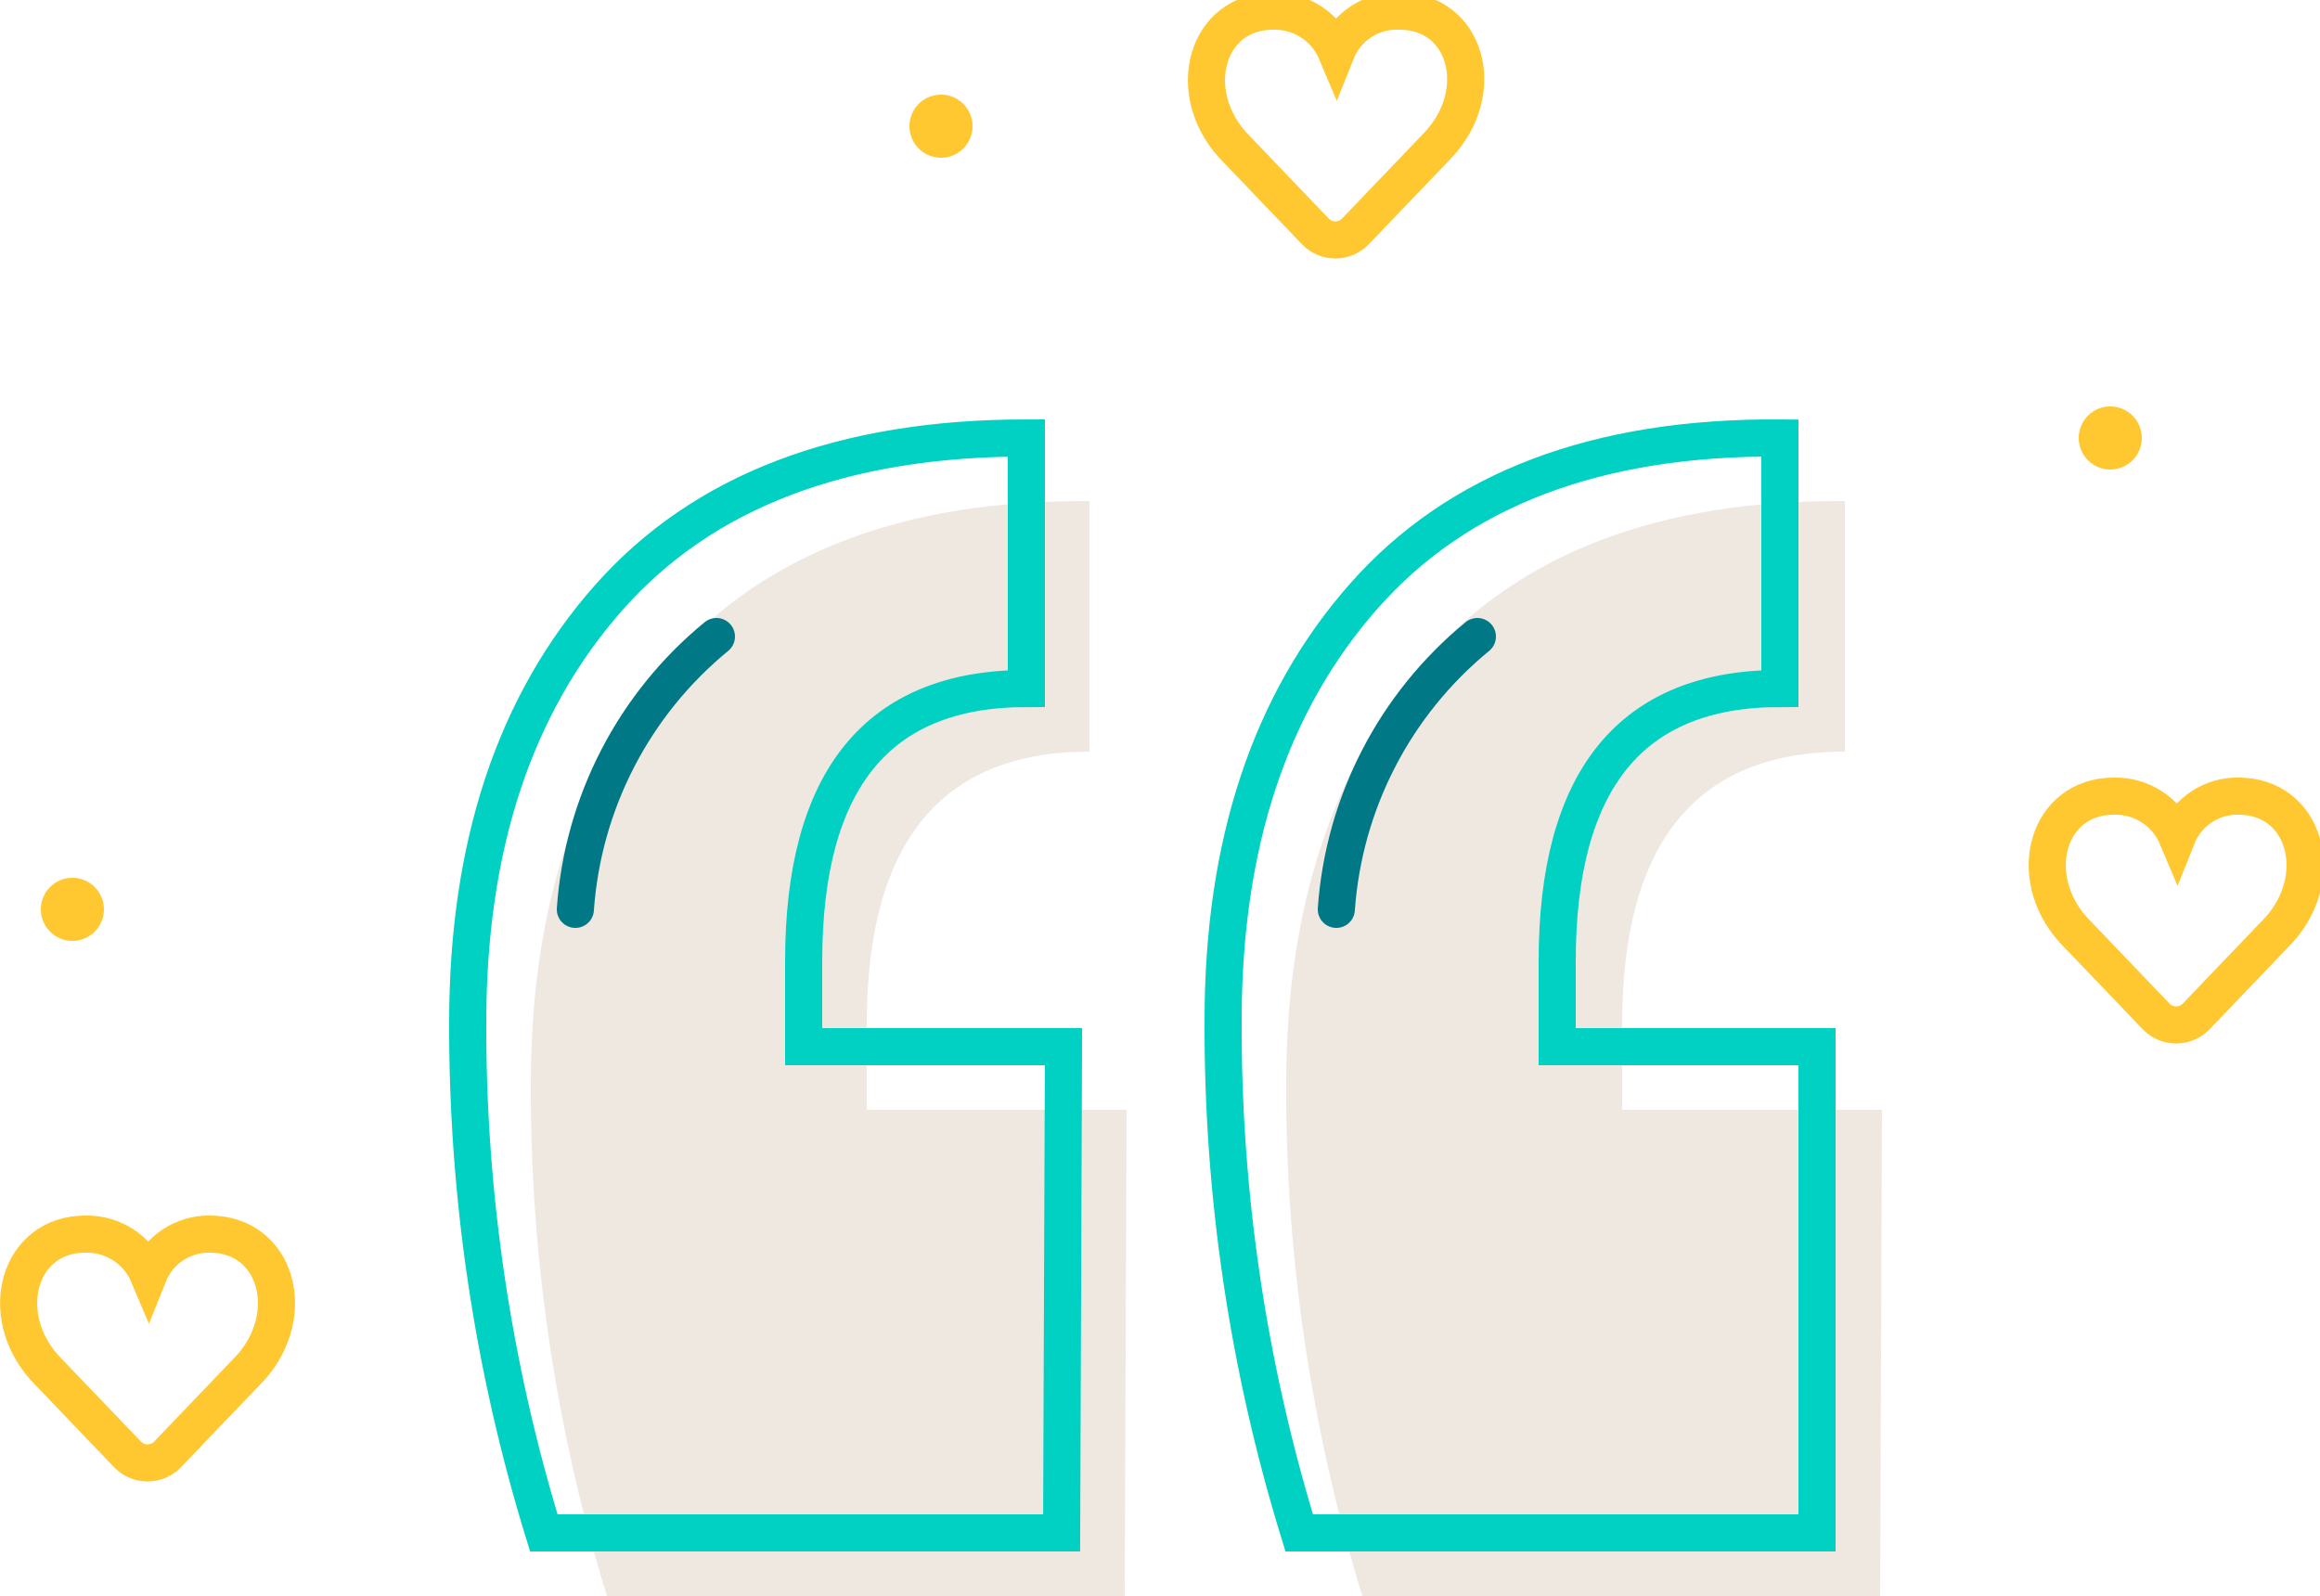
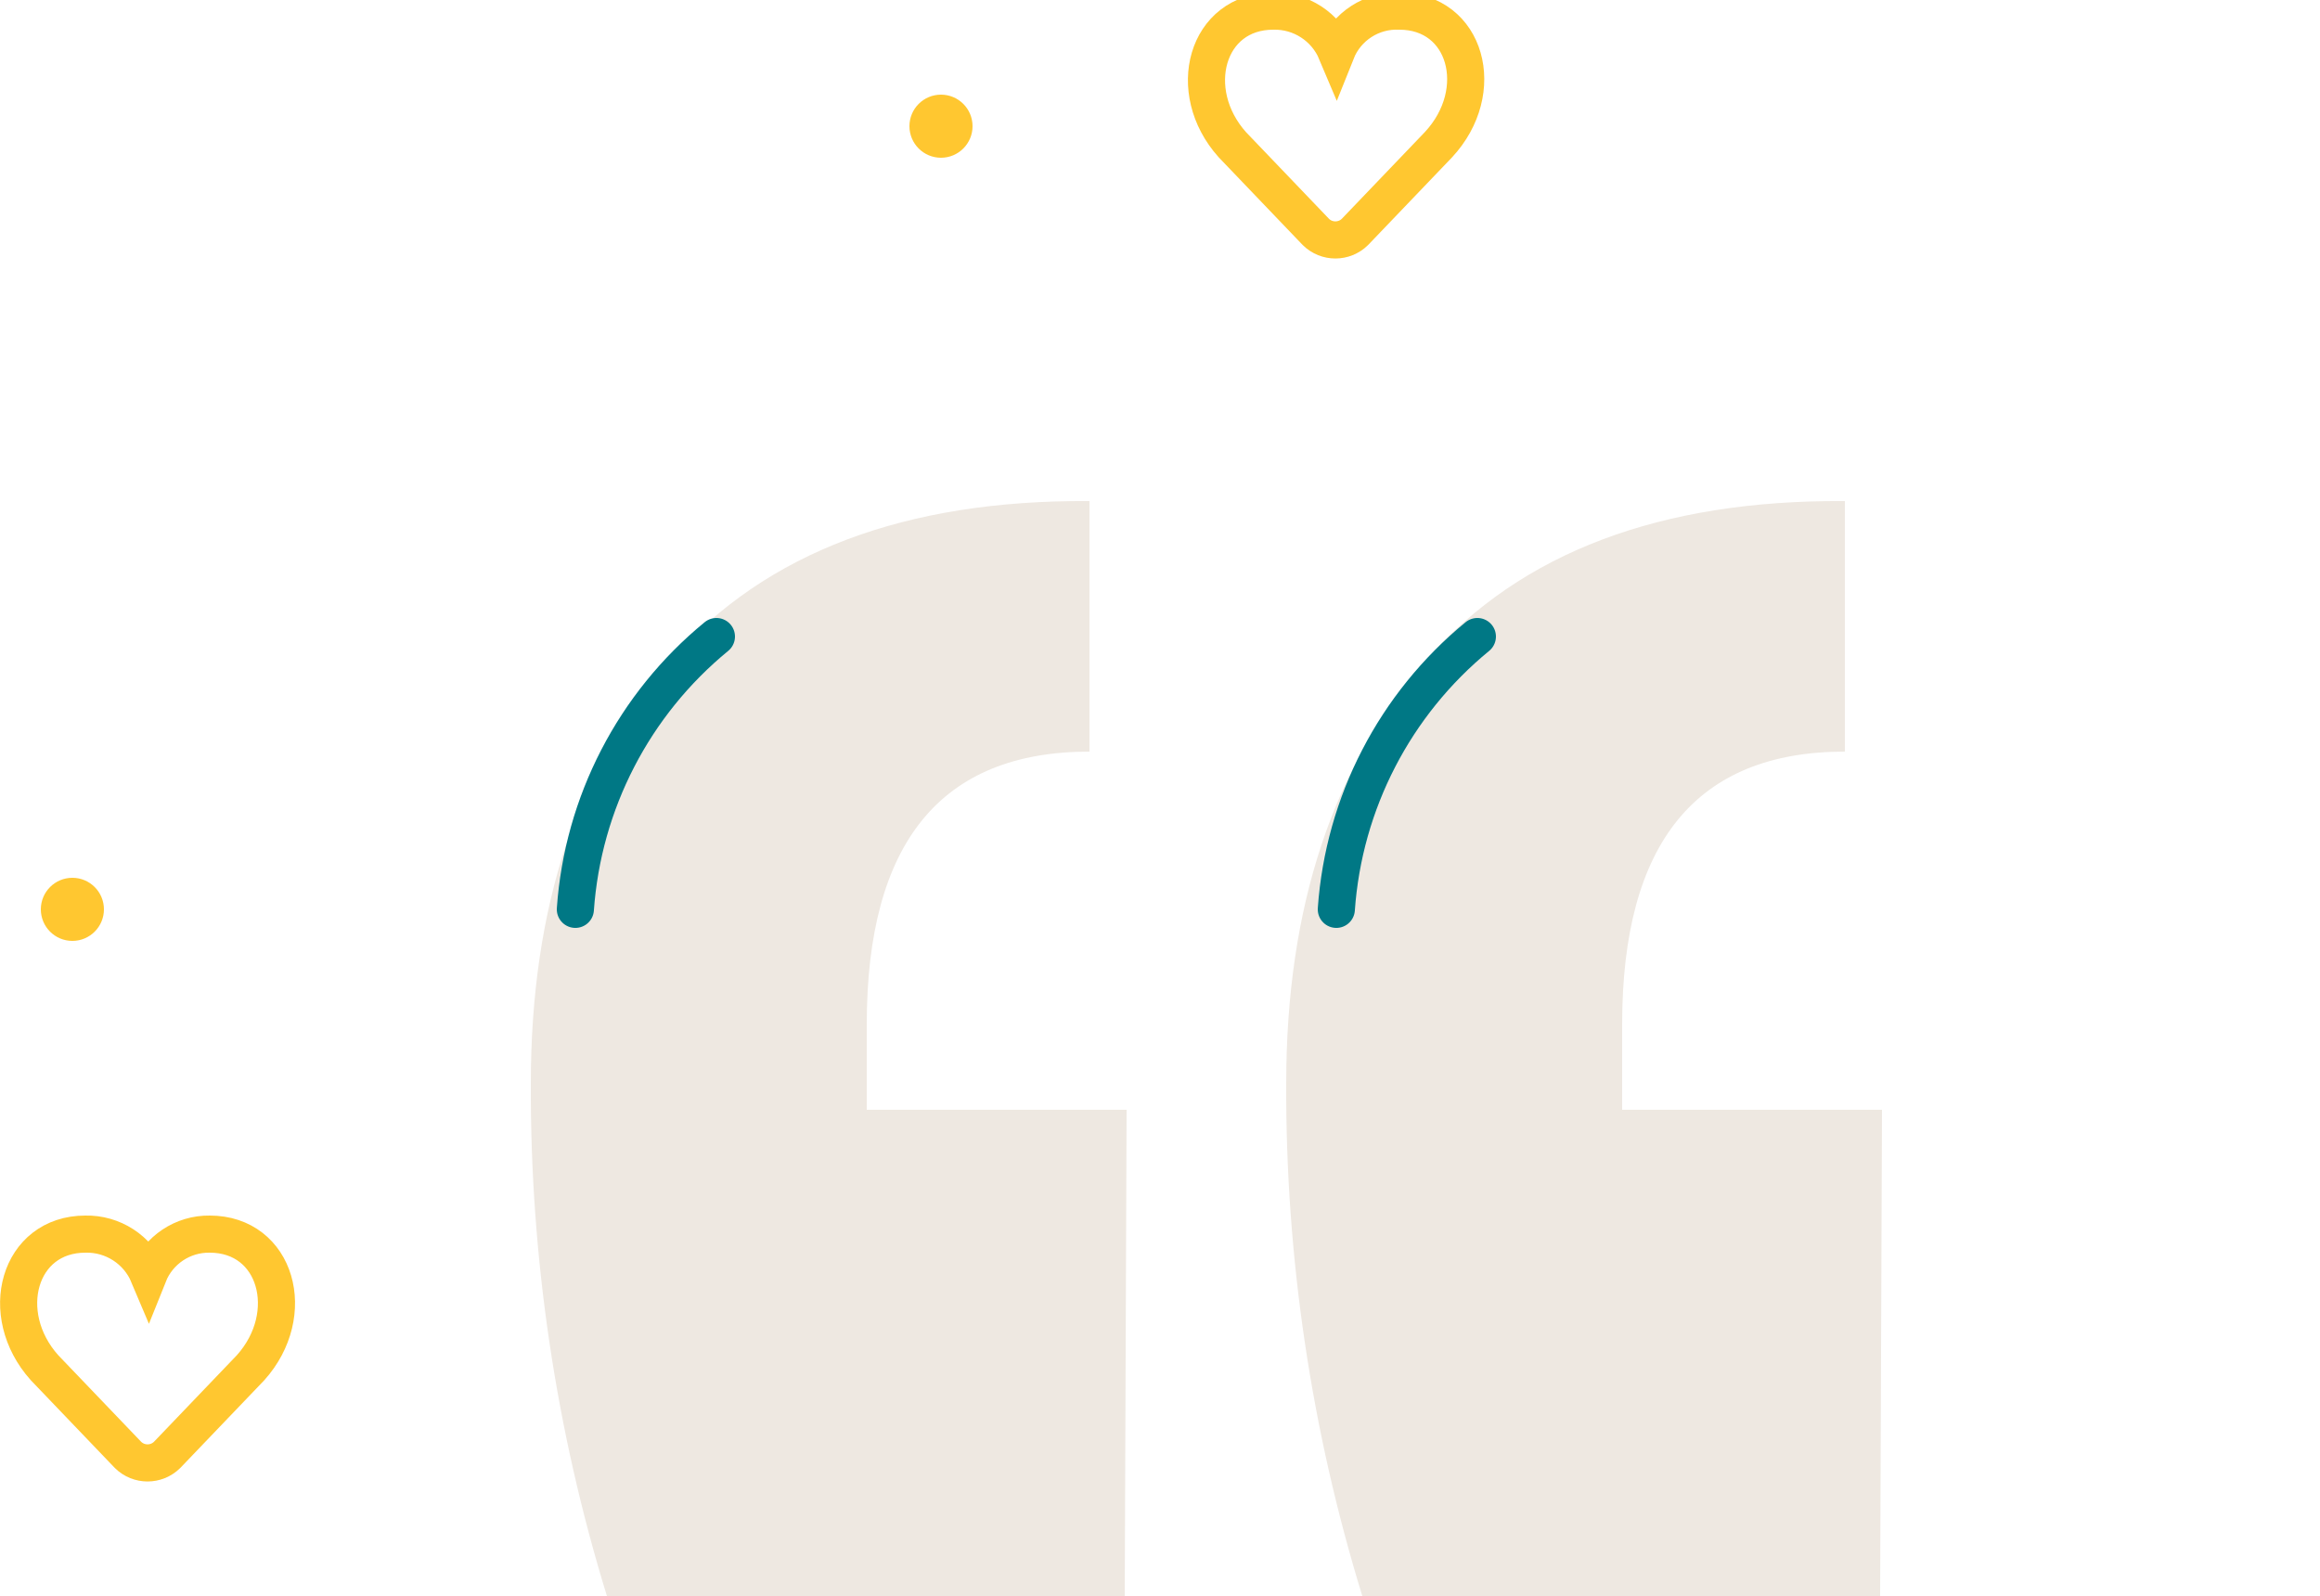
<svg xmlns="http://www.w3.org/2000/svg" width="125" height="86" preserveAspectRatio="xMinYMin meet" viewBox="0 0 125 86" version="1.0" fill-rule="evenodd">
  <title>...</title>
  <desc>...</desc>
  <g id="group" transform="scale(1,-1) translate(0,-86)" clip="0 0 125 86">
    <g transform="">
      <g transform=" matrix(1,0,0,-1,0,86.4)">
        <g transform="">
          <g transform="">
            <g transform="">
              <g transform="">
                <path d="M 60.6 86.4 L 32.7 86.4 C 29.949 77.46 28.566 68.154 28.6 58.8 C 28.6 49.267 31.133 41.633 36.2 35.9 C 41.267 30.167 48.767 27.333 58.7 27.4 L 58.7 40.9 C 50.7 40.9 46.7 45.8 46.7 55.6 L 46.7 60.2 L 60.7 60.2 Z M 101.3 86.4 L 73.4 86.4 C 70.649 77.46 69.266 68.154 69.3 58.8 C 69.3 49.267 71.833 41.633 76.9 35.9 C 81.967 30.167 89.467 27.333 99.4 27.4 L 99.4 40.9 C 91.4 40.9 87.4 45.8 87.4 55.6 L 87.4 60.2 L 101.4 60.2 Z " style="stroke: none; stroke-linecap: butt; stroke-width: 1; fill: rgb(93%,91%,88%); fill-rule: evenodd;" />
              </g>
              <g transform="">
-                 <path d="M 57.2 83 L 29.3 83 C 26.557 74.092 25.175 64.821 25.2 55.5 C 25.2 45.967 27.733 38.333 32.8 32.6 C 37.867 26.867 45.367 24 55.3 24 L 55.3 37.5 C 47.3 37.5 43.3 42.4 43.3 52.2 L 43.3 56.8 L 57.3 56.8 Z M 97.9 83 L 70 83 C 67.249 74.06 65.866 64.754 65.9 55.4 C 65.9 45.867 68.433 38.233 73.5 32.5 C 78.567 26.767 86.033 23.933 95.9 24 L 95.9 37.5 C 87.9 37.5 83.9 42.4 83.9 52.2 L 83.9 56.8 L 97.9 56.8 Z " style="stroke: rgb(0%,82%,76%); stroke-linecap: round; stroke-width: 2.0; fill: none; fill-rule: evenodd;" />
-               </g>
+                 </g>
              <g transform="">
                <path d="M 79.6 34.7 C 75.152 38.346 72.403 43.663 72 49.4 " style="stroke: rgb(0%,47%,52%); stroke-linecap: round; stroke-width: 2.0; fill: none; fill-rule: evenodd;" />
              </g>
              <g transform="">
                <path d="M 38.6 34.7 C 34.152 38.346 31.403 43.663 31 49.4 " style="stroke: rgb(0%,47%,52%); stroke-linecap: round; stroke-width: 2.0; fill: none; fill-rule: evenodd;" />
              </g>
              <g transform="">
                <g transform="">
                  <g transform="">
                    <g transform="">
-                       <path d="M 120.7 43.3 C 119.214 43.237 117.851 44.119 117.3 45.5 C 116.726 44.138 115.377 43.266 113.9 43.3 C 110.3 43.3 109.1 47.6 111.7 50.5 L 116.2 55.2 C 116.783 55.772 117.717 55.772 118.3 55.2 L 122.8 50.5 C 125.4 47.6 124.2 43.3 120.6 43.3 Z " style="stroke: rgb(100%,78%,19%); stroke-linecap: round; stroke-width: 2.0; fill: none; fill-rule: evenodd;" />
-                     </g>
+                       </g>
                  </g>
                </g>
              </g>
              <g transform="">
                <g transform="">
                  <g transform="">
                    <g transform="">
                      <path d="M 75.4 1 C 73.914 0.937 72.551 1.819 72 3.2 C 71.426 1.838 70.077 0.966 68.6 1 C 65 1 63.8 5.3 66.4 8.2 L 70.9 12.9 C 71.483 13.472 72.417 13.472 73 12.9 L 77.5 8.2 C 80.2 5.3 79 1 75.4 1 Z " style="stroke: rgb(100%,78%,19%); stroke-linecap: round; stroke-width: 2.0; fill: none; fill-rule: evenodd;" />
                    </g>
                  </g>
                </g>
              </g>
              <g transform="">
                <g transform="">
                  <g transform="">
                    <g transform="">
                      <path d="M 11.3 66.9 C 9.851 66.879 8.538 67.754 8 69.1 C 7.426 67.738 6.077 66.866 4.6 66.9 C 1 66.9 -0.2 71.2 2.4 74.1 L 6.9 78.8 C 7.483 79.372 8.417 79.372 9 78.8 L 13.5 74.1 C 16.1 71.2 14.9 66.9 11.3 66.9 Z " style="stroke: rgb(100%,78%,19%); stroke-linecap: round; stroke-width: 2.0; fill: none; fill-rule: evenodd;" />
                    </g>
                  </g>
                </g>
              </g>
-               <circle cx="113.7" cy="24.0" r="1.7" style="stroke: none; stroke-linecap: butt; stroke-width: 1; fill: rgb(100%,78%,19%); fill-rule: evenodd;" />
              <circle cx="3.9" cy="49.4" r="1.7" style="stroke: none; stroke-linecap: butt; stroke-width: 1; fill: rgb(100%,78%,19%); fill-rule: evenodd;" />
              <circle cx="50.7" cy="7.2" r="1.7" style="stroke: none; stroke-linecap: butt; stroke-width: 1; fill: rgb(100%,78%,19%); fill-rule: evenodd;" />
            </g>
          </g>
        </g>
      </g>
    </g>
  </g>
</svg>